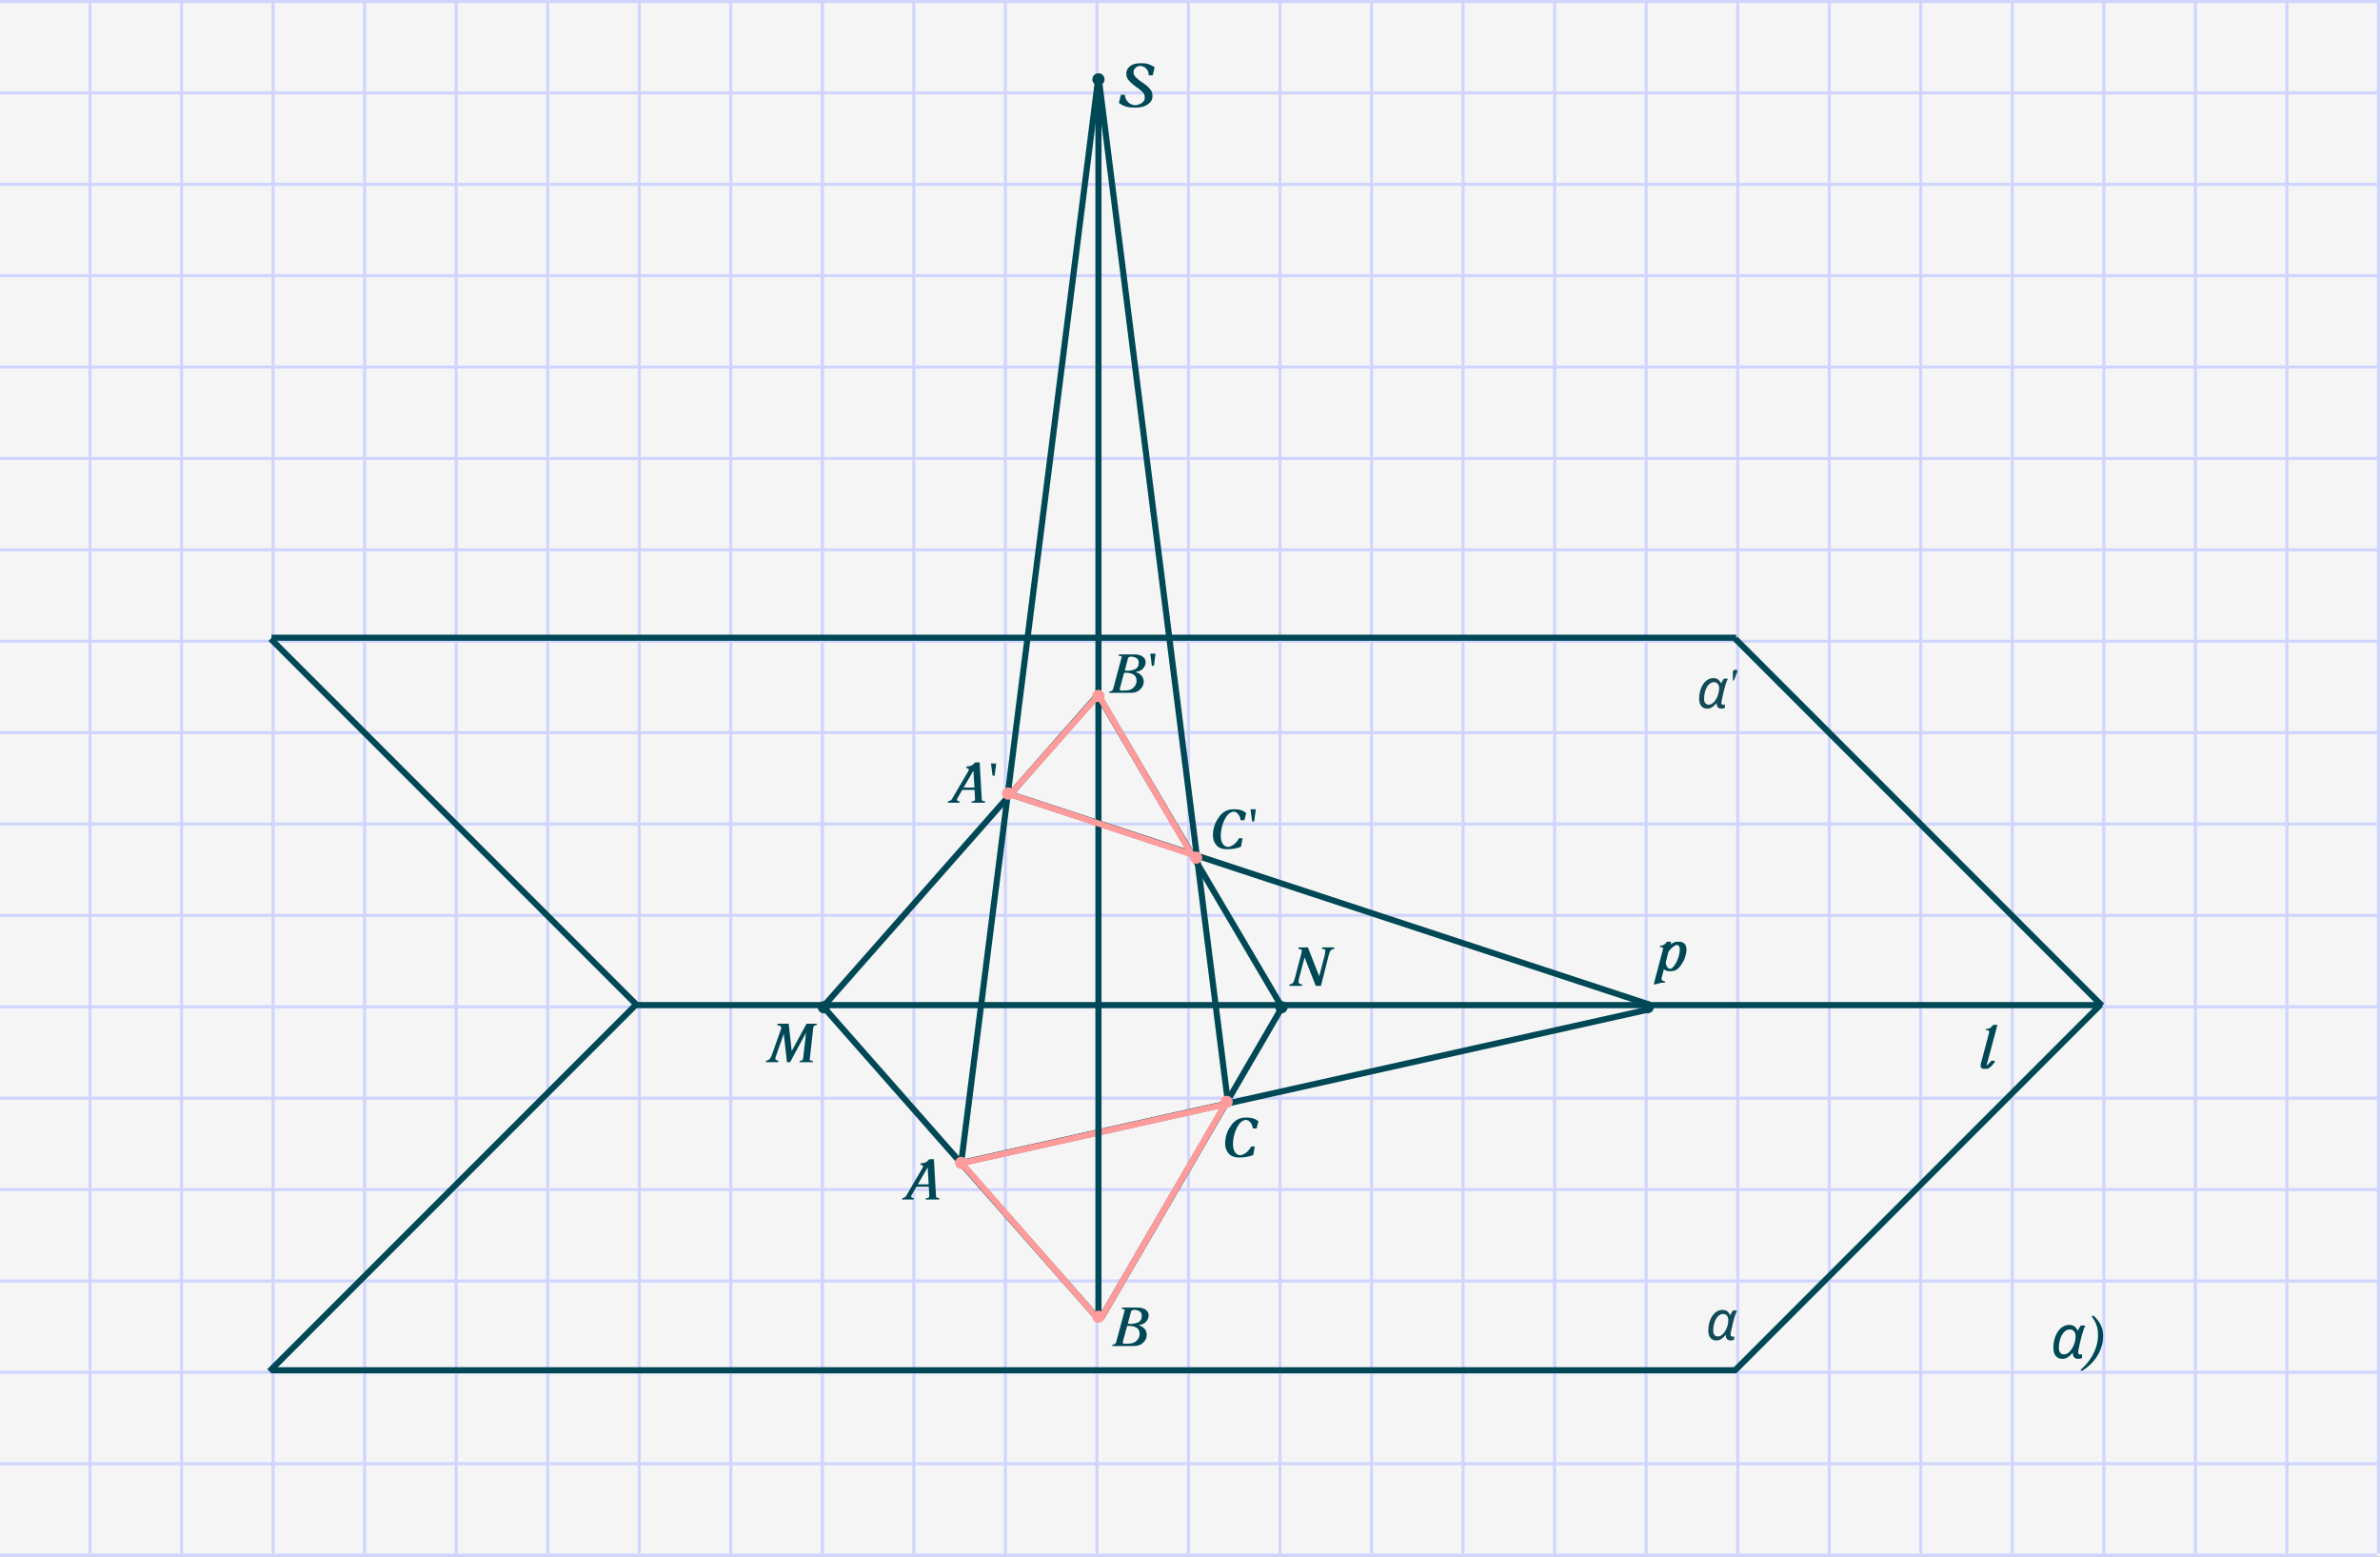
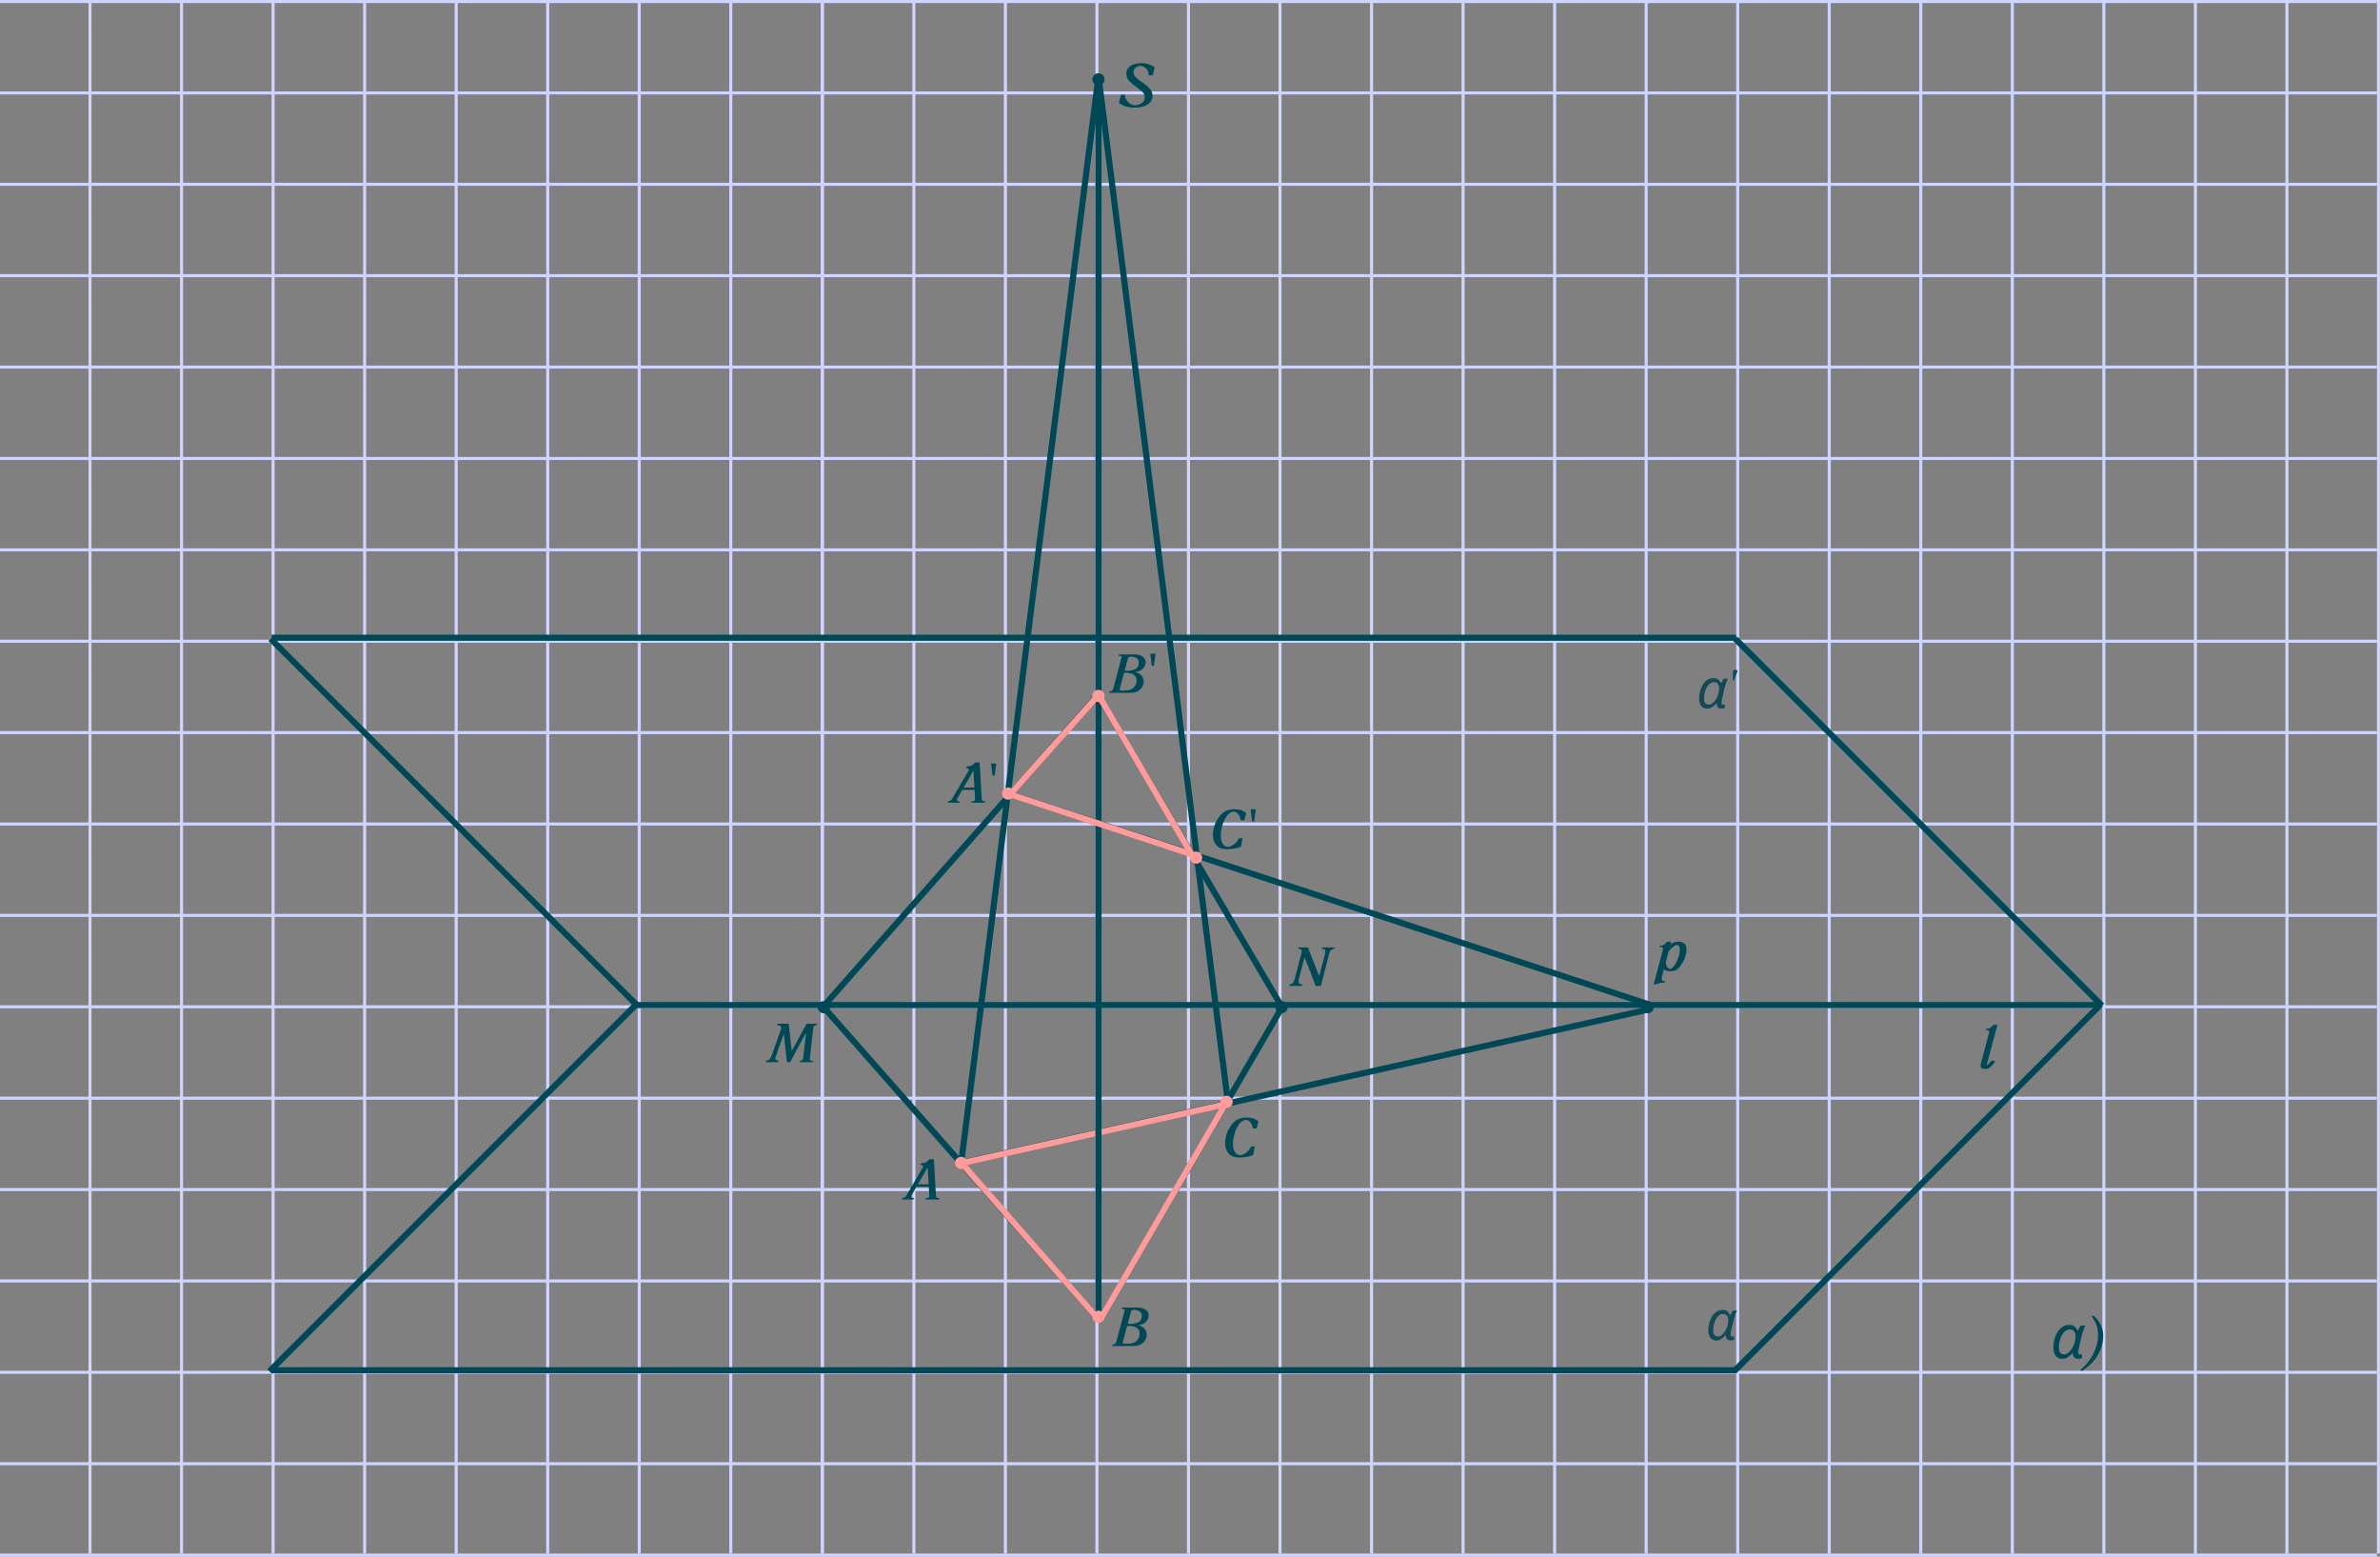
<svg xmlns="http://www.w3.org/2000/svg" width="780" height="510" viewBox="0 0 780 510" fill="none">
  <rect x="0" y="0" width="780" height="510" fill="#808080" stroke="none" />
  <g clip-path="url(#clip0_15_1457)">
-     <rect width="780" height="510" fill="#F5F5F5" />
    <line x1="-241" y1="30.439" x2="269" y2="30.439" stroke="#D0D5FF" />
    <line x1="-241" y1="0.498" x2="269" y2="0.498" stroke="#D0D5FF" />
    <line x1="29.5" y1="509.002" x2="29.5" stroke="#D0D5FF" />
    <line x1="59.5" y1="509.002" x2="59.5" stroke="#D0D5FF" />
    <line x1="89.5" y1="509.002" x2="89.5" stroke="#D0D5FF" />
    <line x1="119.5" y1="509.002" x2="119.5" stroke="#D0D5FF" />
    <line x1="149.5" y1="509.002" x2="149.5" stroke="#D0D5FF" />
    <line x1="179.5" y1="509.002" x2="179.5" stroke="#D0D5FF" />
    <line x1="209.5" y1="509.002" x2="209.5" stroke="#D0D5FF" />
    <line x1="239.5" y1="509.002" x2="239.5" stroke="#D0D5FF" />
    <line x1="269.5" y1="509.002" x2="269.5" stroke="#D0D5FF" />
    <line x1="-241" y1="60.381" x2="269" y2="60.381" stroke="#D0D5FF" />
    <line x1="-241" y1="90.322" x2="269" y2="90.322" stroke="#D0D5FF" />
    <line x1="-241" y1="120.263" x2="269" y2="120.263" stroke="#D0D5FF" />
    <line x1="-241" y1="150.205" x2="269" y2="150.205" stroke="#D0D5FF" />
    <line x1="-241" y1="180.146" x2="269" y2="180.146" stroke="#D0D5FF" />
    <line x1="-241" y1="210.087" x2="269" y2="210.087" stroke="#D0D5FF" />
    <line x1="-241" y1="240.028" x2="269" y2="240.028" stroke="#D0D5FF" />
    <line x1="-241" y1="299.911" x2="269" y2="299.911" stroke="#D0D5FF" />
    <line x1="-241" y1="269.97" x2="269" y2="269.97" stroke="#D0D5FF" />
    <line x1="-241" y1="329.852" x2="269" y2="329.852" stroke="#D0D5FF" />
    <line x1="-241" y1="359.793" x2="269" y2="359.793" stroke="#D0D5FF" />
    <line x1="-241" y1="389.735" x2="269" y2="389.735" stroke="#D0D5FF" />
    <line x1="-241" y1="419.676" x2="269" y2="419.676" stroke="#D0D5FF" />
    <line x1="-241" y1="449.617" x2="269" y2="449.617" stroke="#D0D5FF" />
    <line x1="-241" y1="479.559" x2="269" y2="479.559" stroke="#D0D5FF" />
    <line x1="-241" y1="509.5" x2="269" y2="509.5" stroke="#D0D5FF" />
    <line x1="269" y1="30.439" x2="779" y2="30.439" stroke="#D0D5FF" />
    <line x1="269" y1="0.498" x2="779" y2="0.498" stroke="#D0D5FF" />
    <line x1="269.5" y1="509.002" x2="269.5" stroke="#D0D5FF" />
    <line x1="299.5" y1="509.002" x2="299.5" stroke="#D0D5FF" />
    <line x1="329.5" y1="509.002" x2="329.5" stroke="#D0D5FF" />
    <line x1="359.5" y1="509.002" x2="359.5" stroke="#D0D5FF" />
    <line x1="389.5" y1="509.002" x2="389.5" stroke="#D0D5FF" />
    <line x1="419.5" y1="509.002" x2="419.5" stroke="#D0D5FF" />
    <line x1="449.5" y1="509.002" x2="449.5" stroke="#D0D5FF" />
    <line x1="479.5" y1="509.002" x2="479.5" stroke="#D0D5FF" />
    <line x1="509.5" y1="509.002" x2="509.5" stroke="#D0D5FF" />
    <line x1="539.5" y1="509.002" x2="539.5" stroke="#D0D5FF" />
    <line x1="569.5" y1="509.002" x2="569.5" stroke="#D0D5FF" />
    <line x1="599.5" y1="509.002" x2="599.5" stroke="#D0D5FF" />
    <line x1="629.5" y1="509.002" x2="629.5" stroke="#D0D5FF" />
    <line x1="659.5" y1="509.002" x2="659.5" stroke="#D0D5FF" />
    <line x1="689.5" y1="509.002" x2="689.5" stroke="#D0D5FF" />
    <line x1="719.5" y1="509.002" x2="719.5" stroke="#D0D5FF" />
    <line x1="749.5" y1="509.002" x2="749.5" stroke="#D0D5FF" />
    <line x1="779.5" y1="509.002" x2="779.5" stroke="#D0D5FF" />
    <line x1="269" y1="60.381" x2="779" y2="60.381" stroke="#D0D5FF" />
    <line x1="269" y1="90.322" x2="779" y2="90.322" stroke="#D0D5FF" />
    <line x1="269" y1="120.263" x2="779" y2="120.263" stroke="#D0D5FF" />
    <line x1="269" y1="150.205" x2="779" y2="150.205" stroke="#D0D5FF" />
    <line x1="269" y1="180.146" x2="779" y2="180.146" stroke="#D0D5FF" />
    <line x1="269" y1="210.087" x2="779" y2="210.087" stroke="#D0D5FF" />
    <line x1="269" y1="240.028" x2="779" y2="240.028" stroke="#D0D5FF" />
    <line x1="269" y1="299.911" x2="779" y2="299.911" stroke="#D0D5FF" />
    <line x1="269" y1="269.97" x2="779" y2="269.97" stroke="#D0D5FF" />
    <line x1="269" y1="329.852" x2="779" y2="329.852" stroke="#D0D5FF" />
    <line x1="269" y1="359.793" x2="779" y2="359.793" stroke="#D0D5FF" />
    <line x1="269" y1="389.735" x2="779" y2="389.735" stroke="#D0D5FF" />
    <line x1="269" y1="419.676" x2="779" y2="419.676" stroke="#D0D5FF" />
    <line x1="269" y1="449.617" x2="779" y2="449.617" stroke="#D0D5FF" />
    <line x1="269" y1="479.559" x2="779" y2="479.559" stroke="#D0D5FF" />
    <line x1="269" y1="509.5" x2="779" y2="509.5" stroke="#D0D5FF" />
    <line x1="88.998" y1="208.939" x2="568.998" y2="208.939" stroke="#004856" stroke-width="2" />
    <line x1="208" y1="329.3" x2="688" y2="329.3" stroke="#004856" stroke-width="2" />
    <line x1="88.707" y1="209.293" x2="208.915" y2="329.501" stroke="#004856" stroke-width="2" />
    <line x1="568.707" y1="209.293" x2="688.915" y2="329.501" stroke="#004856" stroke-width="2" />
    <line x1="359.817" y1="227.588" x2="419.862" y2="329.492" stroke="#004856" stroke-width="2" />
    <line x1="330.013" y1="259.85" x2="540.313" y2="329.05" stroke="#004856" stroke-width="2" />
    <line x1="360.15" y1="227.31" x2="269.93" y2="329.661" stroke="#004856" stroke-width="2" />
    <line x1="419.864" y1="330.503" x2="360.864" y2="431.854" stroke="#004856" stroke-width="2" />
    <line y1="-1" x2="136" y2="-1" transform="matrix(-0.661 -0.75 -0.75 0.661 359.4 433)" stroke="#004856" stroke-width="2" />
    <line x1="539.218" y1="330.976" x2="314.265" y2="381.189" stroke="#004856" stroke-width="2" />
    <line x1="402.537" y1="361.576" x2="314.698" y2="381.183" stroke="#FF9B9B" stroke-width="2" />
    <path d="M402.368 360.406L360.788 431.991" stroke="#FF9B9B" stroke-width="2" />
    <line x1="359.624" y1="431.769" x2="314.353" y2="380.157" stroke="#FF9B9B" stroke-width="2" />
    <line x1="88.293" y1="449.293" x2="208.501" y2="329.085" stroke="#004856" stroke-width="2" />
    <line x1="568.293" y1="449.293" x2="688.501" y2="329.085" stroke="#004856" stroke-width="2" />
    <line x1="88.998" y1="448.939" x2="568.998" y2="448.939" stroke="#004856" stroke-width="2" />
    <circle cx="270" cy="330" r="2" fill="#004856" />
    <circle cx="360" cy="26" r="2" fill="#004856" />
    <circle cx="420" cy="330" r="2" fill="#004856" />
    <circle cx="540" cy="330" r="2" fill="#004856" />
    <line x1="360" y1="25" x2="360" y2="431" stroke="#004856" stroke-width="2" />
    <line x1="359.992" y1="24.875" x2="402.502" y2="361.771" stroke="#004856" stroke-width="2" />
    <line x1="359.992" y1="25.125" x2="315.117" y2="380.141" stroke="#004856" stroke-width="2" />
    <path d="M376.98 24.68H376.48C376.48 24.253 376.413 23.853 376.28 23.48C376.147 23.107 375.94 22.773 375.66 22.48C375.42 22.213 375.14 22.007 374.82 21.86C374.5 21.713 374.147 21.62 373.76 21.58C373.453 21.607 373.18 21.66 372.94 21.74C372.7 21.82 372.493 21.933 372.32 22.08C372.107 22.253 371.933 22.433 371.8 22.62C371.68 22.807 371.593 23 371.54 23.2C371.527 23.24 371.513 23.28 371.5 23.32C371.5 23.36 371.5 23.4 371.5 23.44C371.5 23.453 371.493 23.473 371.48 23.5C371.48 23.513 371.48 23.527 371.48 23.54C371.48 23.567 371.48 23.587 371.48 23.6C371.48 23.613 371.48 23.633 371.48 23.66C371.48 23.927 371.527 24.187 371.62 24.44C371.727 24.68 371.88 24.913 372.08 25.14C372.28 25.353 372.487 25.56 372.7 25.76C372.927 25.96 373.167 26.153 373.42 26.34C373.487 26.393 373.553 26.447 373.62 26.5C373.687 26.54 373.753 26.58 373.82 26.62C373.887 26.673 373.953 26.727 374.02 26.78C374.087 26.82 374.153 26.86 374.22 26.9C374.273 26.94 374.327 26.98 374.38 27.02C374.433 27.06 374.487 27.093 374.54 27.12C374.58 27.16 374.627 27.2 374.68 27.24C374.733 27.267 374.787 27.3 374.84 27.34C374.893 27.38 374.94 27.42 374.98 27.46C375.033 27.5 375.087 27.533 375.14 27.56C375.18 27.6 375.22 27.64 375.26 27.68C375.313 27.707 375.367 27.733 375.42 27.76C375.767 28.013 376.073 28.28 376.34 28.56C376.62 28.84 376.867 29.12 377.08 29.4C377.293 29.68 377.453 29.993 377.56 30.34C377.667 30.673 377.72 31.04 377.72 31.44C377.72 32.013 377.587 32.533 377.32 33C377.053 33.467 376.66 33.873 376.14 34.22C375.62 34.567 375.027 34.827 374.36 35C373.707 35.16 372.987 35.24 372.2 35.24L371.4 35.26C371.027 35.247 370.667 35.213 370.32 35.16C369.973 35.12 369.647 35.067 369.34 35C369.047 34.92 368.767 34.833 368.5 34.74C368.247 34.633 368.013 34.52 367.8 34.4C367.733 34.373 367.667 34.347 367.6 34.32C367.547 34.28 367.493 34.24 367.44 34.2C367.387 34.173 367.333 34.147 367.28 34.12C367.227 34.08 367.18 34.047 367.14 34.02C367.047 33.953 366.967 33.9 366.9 33.86C366.833 33.807 366.767 33.76 366.7 33.72L367.36 31.06H368.16H368.64C368.667 31.513 368.767 31.94 368.94 32.34C369.127 32.74 369.387 33.113 369.72 33.46C370.013 33.767 370.353 34.007 370.74 34.18C371.14 34.353 371.587 34.453 372.08 34.48C372.093 34.48 372.1 34.48 372.1 34.48C372.113 34.48 372.12 34.48 372.12 34.48C372.187 34.48 372.253 34.473 372.32 34.46C372.4 34.447 372.48 34.433 372.56 34.42C372.88 34.353 373.187 34.26 373.48 34.14C373.787 34.007 374.08 33.84 374.36 33.64C374.627 33.44 374.827 33.2 374.96 32.92C375.107 32.627 375.18 32.3 375.18 31.94C375.18 31.807 375.167 31.68 375.14 31.56C375.127 31.44 375.107 31.32 375.08 31.2C375.053 31.093 375.013 30.987 374.96 30.88C374.907 30.76 374.847 30.647 374.78 30.54C374.687 30.42 374.58 30.3 374.46 30.18C374.353 30.06 374.227 29.933 374.08 29.8C373.933 29.667 373.767 29.527 373.58 29.38C373.393 29.233 373.187 29.073 372.96 28.9C372.893 28.86 372.827 28.82 372.76 28.78C372.693 28.727 372.627 28.673 372.56 28.62C372.533 28.593 372.5 28.573 372.46 28.56C372.433 28.533 372.407 28.507 372.38 28.48C372.34 28.467 372.3 28.447 372.26 28.42C372.233 28.393 372.207 28.367 372.18 28.34C371.807 28.06 371.44 27.773 371.08 27.48C370.733 27.173 370.4 26.853 370.08 26.52C369.76 26.187 369.52 25.82 369.36 25.42C369.2 25.02 369.12 24.593 369.12 24.14C369.12 23.647 369.22 23.2 369.42 22.8C369.62 22.387 369.92 22.02 370.32 21.7C370.72 21.38 371.193 21.14 371.74 20.98C372.3 20.807 372.927 20.72 373.62 20.72H374.42C374.82 20.72 375.2 20.753 375.56 20.82C375.933 20.887 376.287 20.98 376.62 21.1C376.953 21.22 377.267 21.36 377.56 21.52C377.867 21.68 378.153 21.853 378.42 22.04L377.78 24.68H376.98Z" fill="#004856" />
    <path d="M559.474 232.18C558.706 232.18 558.076 231.904 557.584 231.352C557.104 230.8 556.864 229.978 556.864 228.886C556.864 227.974 556.978 227.116 557.206 226.312C557.434 225.496 557.752 224.782 558.16 224.17C558.58 223.546 559.072 223.06 559.636 222.712C560.212 222.352 560.842 222.172 561.526 222.172C562.21 222.172 562.744 222.334 563.128 222.658C563.524 222.982 563.818 223.372 564.01 223.828H564.1C564.196 223.624 564.322 223.378 564.478 223.09C564.634 222.79 564.802 222.544 564.982 222.352H566.278C566.146 222.604 565.996 222.958 565.828 223.414C565.672 223.858 565.51 224.35 565.342 224.89C565.186 225.43 565.048 225.964 564.928 226.492L564.298 229.318C564.25 229.51 564.214 229.69 564.19 229.858C564.178 230.014 564.172 230.146 564.172 230.254C564.172 230.686 564.358 230.902 564.73 230.902C564.922 230.902 565.114 230.866 565.306 230.794V231.946C565.21 231.994 565.054 232.042 564.838 232.09C564.622 232.15 564.412 232.18 564.208 232.18C563.128 232.18 562.588 231.586 562.588 230.398H562.534C562.126 230.89 561.676 231.31 561.184 231.658C560.692 232.006 560.122 232.18 559.474 232.18ZM560.014 230.866C560.446 230.866 560.866 230.71 561.274 230.398C561.694 230.074 562.066 229.642 562.39 229.102C562.726 228.55 562.99 227.932 563.182 227.248C563.278 226.9 563.338 226.576 563.362 226.276C563.398 225.964 563.416 225.682 563.416 225.43C563.416 224.866 563.26 224.404 562.948 224.044C562.648 223.684 562.234 223.504 561.706 223.504C561.238 223.504 560.806 223.654 560.41 223.954C560.014 224.242 559.672 224.638 559.384 225.142C559.096 225.646 558.874 226.222 558.718 226.87C558.562 227.518 558.484 228.196 558.484 228.904C558.484 229.564 558.616 230.056 558.88 230.38C559.156 230.704 559.534 230.866 560.014 230.866ZM567.903 219.94C567.999 219.784 568.119 219.658 568.263 219.562C568.407 219.454 568.581 219.4 568.785 219.4C569.157 219.4 569.373 219.58 569.433 219.94L568.281 222.928H567.921L567.903 219.94Z" fill="#124A57" />
    <path d="M408.438 266.408L407.808 268.73H407.088H406.62C406.608 268.694 406.59 268.634 406.566 268.55C406.554 268.466 406.536 268.352 406.512 268.208C406.476 268.076 406.428 267.938 406.368 267.794C406.32 267.638 406.26 267.482 406.188 267.326C406.104 267.146 405.996 266.978 405.864 266.822C405.732 266.654 405.582 266.492 405.414 266.336C405.282 266.216 405.126 266.12 404.946 266.048C404.778 265.976 404.592 265.928 404.388 265.904C403.872 265.952 403.398 266.126 402.966 266.426C402.546 266.726 402.168 267.14 401.832 267.668C401.46 268.256 401.148 268.88 400.896 269.54C400.644 270.2 400.452 270.884 400.32 271.592C400.272 271.784 400.236 271.982 400.212 272.186C400.188 272.378 400.164 272.576 400.14 272.78C400.128 272.972 400.116 273.17 400.104 273.374C400.092 273.566 400.086 273.752 400.086 273.932C400.086 274.436 400.14 274.898 400.248 275.318C400.356 275.738 400.518 276.122 400.734 276.47C400.926 276.77 401.16 277.004 401.436 277.172C401.712 277.34 402.036 277.442 402.408 277.478C402.768 277.442 403.11 277.358 403.434 277.226C403.77 277.082 404.088 276.896 404.388 276.668C404.736 276.392 405.048 276.086 405.324 275.75C405.612 275.414 405.852 275.042 406.044 274.634H406.764H407.214L406.746 277.37C406.566 277.454 406.374 277.538 406.17 277.622C405.966 277.694 405.744 277.76 405.504 277.82C405.276 277.88 405.042 277.934 404.802 277.982C404.574 278.018 404.34 278.06 404.1 278.108C403.98 278.132 403.86 278.144 403.74 278.144C403.62 278.156 403.5 278.168 403.38 278.18C403.26 278.192 403.14 278.198 403.02 278.198C402.912 278.21 402.804 278.216 402.696 278.216L401.976 278.234C401.256 278.222 400.62 278.114 400.068 277.91C399.516 277.694 399.048 277.364 398.664 276.92C398.28 276.476 397.992 275.984 397.8 275.444C397.608 274.904 397.512 274.31 397.512 273.662C397.512 273.566 397.512 273.476 397.512 273.392C397.512 273.296 397.518 273.206 397.53 273.122C397.53 273.026 397.536 272.93 397.548 272.834C397.56 272.738 397.572 272.642 397.584 272.546C397.68 271.622 397.902 270.74 398.25 269.9C398.598 269.048 399.066 268.238 399.654 267.47C400.242 266.69 400.914 266.108 401.67 265.724C402.426 265.34 403.26 265.148 404.172 265.148H404.892C405.204 265.148 405.516 265.172 405.828 265.22C406.14 265.268 406.446 265.34 406.746 265.436C407.058 265.532 407.352 265.664 407.628 265.832C407.904 265.988 408.174 266.18 408.438 266.408ZM411.566 265.148L411.044 269.126H410.36L409.838 265.148H411.566Z" fill="#004856" />
    <path d="M367.464 214.4H371.532C372.132 214.4 372.648 214.442 373.08 214.526C373.512 214.61 373.866 214.736 374.142 214.904C374.418 215.072 374.646 215.246 374.826 215.426C375.018 215.606 375.162 215.798 375.258 216.002C375.294 216.086 375.324 216.176 375.348 216.272C375.372 216.356 375.39 216.44 375.402 216.524C375.426 216.608 375.438 216.692 375.438 216.776C375.45 216.848 375.456 216.92 375.456 216.992C375.456 217.004 375.456 217.022 375.456 217.046C375.456 217.058 375.456 217.07 375.456 217.082C375.444 217.106 375.438 217.124 375.438 217.136C375.438 217.148 375.438 217.166 375.438 217.19C375.438 217.202 375.438 217.22 375.438 217.244C375.438 217.256 375.438 217.268 375.438 217.28C375.426 217.304 375.42 217.322 375.42 217.334C375.42 217.346 375.42 217.358 375.42 217.37C375.372 217.694 375.27 218 375.114 218.288C374.97 218.576 374.766 218.858 374.502 219.134C374.238 219.398 373.92 219.614 373.548 219.782C373.176 219.95 372.744 220.064 372.252 220.124V220.232C372.636 220.328 372.984 220.472 373.296 220.664C373.608 220.844 373.878 221.072 374.106 221.348C374.346 221.624 374.526 221.924 374.646 222.248C374.766 222.572 374.826 222.92 374.826 223.292C374.826 223.388 374.82 223.49 374.808 223.598C374.808 223.694 374.796 223.79 374.772 223.886C374.76 223.934 374.748 223.988 374.736 224.048C374.724 224.096 374.712 224.144 374.7 224.192C374.688 224.252 374.676 224.306 374.664 224.354C374.652 224.402 374.634 224.456 374.61 224.516C374.49 224.828 374.316 225.128 374.088 225.416C373.872 225.704 373.596 225.974 373.26 226.226C372.924 226.49 372.504 226.688 372 226.82C371.496 226.94 370.908 227 370.236 227H369.516H363.504L363.63 226.514C363.834 226.514 364.002 226.496 364.134 226.46C364.266 226.412 364.374 226.352 364.458 226.28C364.53 226.208 364.59 226.13 364.638 226.046C364.698 225.962 364.746 225.878 364.782 225.794C364.794 225.77 364.8 225.746 364.8 225.722C364.812 225.698 364.824 225.674 364.836 225.65C364.836 225.626 364.836 225.602 364.836 225.578C364.848 225.554 364.86 225.53 364.872 225.506L367.446 215.894L367.464 215.84L367.482 215.804V215.786V215.768V215.714L367.518 215.606V215.57L367.536 215.552V215.534V215.498L367.572 215.408C367.572 215.396 367.572 215.384 367.572 215.372C367.572 215.36 367.578 215.348 367.59 215.336C367.59 215.324 367.59 215.312 367.59 215.3C367.59 215.288 367.59 215.276 367.59 215.264L367.608 215.174C367.608 215.114 367.596 215.066 367.572 215.03C367.548 214.994 367.506 214.97 367.446 214.958C367.422 214.946 367.392 214.94 367.356 214.94C367.332 214.928 367.308 214.922 367.284 214.922C367.248 214.91 367.212 214.904 367.176 214.904C367.152 214.892 367.128 214.886 367.104 214.886C367.08 214.886 367.05 214.886 367.014 214.886C366.99 214.886 366.966 214.886 366.942 214.886H366.816H366.78H366.762H366.618L366.744 214.4H367.464ZM368.4 220.43L367.104 225.2L367.068 225.308V225.38V225.398L367.05 225.416L367.032 225.452V225.488L366.996 225.578V225.65V225.668V225.704L366.978 225.794L366.96 225.83V225.848V225.884C366.96 225.968 366.978 226.034 367.014 226.082C367.05 226.13 367.104 226.166 367.176 226.19C367.248 226.202 367.326 226.214 367.41 226.226C367.494 226.238 367.584 226.244 367.68 226.244H368.4C369.048 226.244 369.612 226.184 370.092 226.064C370.584 225.932 370.98 225.734 371.28 225.47C371.592 225.206 371.838 224.93 372.018 224.642C372.21 224.354 372.342 224.054 372.414 223.742C372.426 223.682 372.432 223.622 372.432 223.562C372.444 223.502 372.456 223.442 372.468 223.382C372.468 223.358 372.468 223.334 372.468 223.31C372.468 223.274 372.474 223.238 372.486 223.202C372.486 223.178 372.486 223.154 372.486 223.13C372.486 223.094 372.486 223.058 372.486 223.022C372.486 222.53 372.396 222.116 372.216 221.78C372.048 221.432 371.79 221.162 371.442 220.97C371.142 220.802 370.8 220.67 370.416 220.574C370.044 220.478 369.624 220.424 369.156 220.412C369.12 220.412 369.084 220.412 369.048 220.412C369.012 220.412 368.97 220.412 368.922 220.412C368.874 220.412 368.826 220.412 368.778 220.412C368.742 220.412 368.706 220.412 368.67 220.412C368.622 220.424 368.574 220.43 368.526 220.43C368.49 220.43 368.448 220.43 368.4 220.43ZM369.552 216.164L368.616 219.692C368.676 219.692 368.736 219.698 368.796 219.71C368.856 219.71 368.922 219.71 368.994 219.71C369.054 219.722 369.114 219.734 369.174 219.746C369.234 219.746 369.294 219.746 369.354 219.746C369.378 219.746 369.402 219.746 369.426 219.746C369.45 219.746 369.474 219.746 369.498 219.746C369.51 219.758 369.528 219.764 369.552 219.764C369.576 219.764 369.6 219.764 369.624 219.764C370.116 219.74 370.566 219.68 370.974 219.584C371.394 219.488 371.772 219.362 372.108 219.206C372.468 219.026 372.738 218.762 372.918 218.414C373.11 218.066 373.206 217.634 373.206 217.118C373.206 216.782 373.152 216.5 373.044 216.272C372.948 216.032 372.798 215.84 372.594 215.696C372.402 215.564 372.192 215.456 371.964 215.372C371.748 215.288 371.52 215.228 371.28 215.192C371.196 215.168 371.106 215.156 371.01 215.156C370.926 215.144 370.836 215.138 370.74 215.138C370.716 215.138 370.686 215.138 370.65 215.138C370.626 215.138 370.602 215.138 370.578 215.138C370.386 215.15 370.23 215.18 370.11 215.228C370.002 215.264 369.918 215.318 369.858 215.39C369.786 215.474 369.726 215.57 369.678 215.678C369.642 215.786 369.612 215.894 369.588 216.002L369.57 216.038V216.074L369.552 216.128V216.164ZM378.706 214.148L378.184 218.126H377.5L376.978 214.148H378.706Z" fill="#004856" />
    <path d="M321.062 249.788L321.746 261.704V261.74V261.758C321.746 261.854 321.758 261.95 321.782 262.046C321.818 262.13 321.86 262.208 321.908 262.28C321.956 262.352 322.058 262.412 322.214 262.46C322.382 262.496 322.598 262.514 322.862 262.514L322.754 263H322.034H318.362L318.47 262.514H319.19C319.214 262.526 319.238 262.538 319.262 262.55C319.298 262.55 319.334 262.55 319.37 262.55H318.65C318.674 262.55 318.698 262.55 318.722 262.55C318.758 262.55 318.788 262.55 318.812 262.55C318.932 262.55 319.034 262.532 319.118 262.496C319.214 262.46 319.292 262.412 319.352 262.352C319.412 262.292 319.46 262.214 319.496 262.118C319.532 262.022 319.55 261.902 319.55 261.758V261.74V261.704V261.668L319.388 258.788H315.356L313.862 261.416L313.844 261.452L313.826 261.47L313.808 261.506L313.772 261.542C313.76 261.554 313.748 261.572 313.736 261.596C313.736 261.608 313.73 261.62 313.718 261.632C313.706 261.656 313.694 261.674 313.682 261.686C313.682 261.698 313.676 261.716 313.664 261.74C313.652 261.776 313.64 261.818 313.628 261.866C313.628 261.902 313.628 261.95 313.628 262.01V262.1L313.664 262.172C313.688 262.22 313.718 262.262 313.754 262.298C313.79 262.334 313.838 262.37 313.898 262.406C313.958 262.442 314.036 262.472 314.132 262.496C314.24 262.508 314.366 262.514 314.51 262.514L314.384 263H313.664H310.622L310.73 262.514C310.91 262.49 311.066 262.46 311.198 262.424C311.33 262.376 311.438 262.322 311.522 262.262C311.618 262.202 311.702 262.136 311.774 262.064C311.846 261.98 311.918 261.884 311.99 261.776C312.014 261.752 312.032 261.728 312.044 261.704C312.056 261.668 312.074 261.638 312.098 261.614C312.11 261.59 312.122 261.566 312.134 261.542C312.158 261.506 312.176 261.47 312.188 261.434C312.224 261.374 312.26 261.314 312.296 261.254C312.332 261.182 312.374 261.11 312.422 261.038L317.3 252.722C317.324 252.662 317.348 252.614 317.372 252.578C317.396 252.542 317.414 252.506 317.426 252.47C317.45 252.446 317.462 252.422 317.462 252.398C317.474 252.362 317.486 252.332 317.498 252.308V252.254V252.182L317.48 252.074L317.462 251.966C317.45 251.942 317.432 251.924 317.408 251.912C317.396 251.888 317.378 251.864 317.354 251.84C317.33 251.828 317.306 251.81 317.282 251.786C317.258 251.762 317.228 251.744 317.192 251.732C317.132 251.696 317.048 251.672 316.94 251.66C316.832 251.636 316.706 251.624 316.562 251.624L316.904 251.048H317.372C317.552 251.048 317.72 251.03 317.876 250.994C318.044 250.958 318.2 250.904 318.344 250.832C318.476 250.76 318.608 250.676 318.74 250.58C318.884 250.472 319.016 250.358 319.136 250.238C319.172 250.202 319.208 250.166 319.244 250.13C319.28 250.094 319.316 250.058 319.352 250.022C319.376 249.998 319.394 249.98 319.406 249.968C319.43 249.944 319.454 249.92 319.478 249.896C319.49 249.884 319.508 249.866 319.532 249.842C319.556 249.818 319.574 249.8 319.586 249.788H320.306H321.062ZM315.806 258.032H319.352L319.028 252.47L315.806 258.032ZM326.495 250.148L325.973 254.126H325.289L324.767 250.148H326.495Z" fill="#004856" />
    <path d="M259.46 344.346L264.338 335.4H265.058H267.722L267.596 335.886C267.404 335.898 267.236 335.922 267.092 335.958C266.96 335.994 266.858 336.042 266.786 336.102C266.714 336.162 266.654 336.258 266.606 336.39C266.57 336.522 266.54 336.69 266.516 336.894L265.436 346.506C265.424 346.542 265.418 346.578 265.418 346.614C265.418 346.638 265.418 346.662 265.418 346.686C265.418 346.71 265.418 346.74 265.418 346.776C265.418 346.8 265.418 346.824 265.418 346.848L265.382 346.974V347.082C265.382 347.154 265.388 347.214 265.4 347.262C265.412 347.31 265.436 347.346 265.472 347.37C265.496 347.406 265.526 347.436 265.562 347.46C265.598 347.472 265.634 347.478 265.67 347.478C265.694 347.49 265.718 347.502 265.742 347.514C265.766 347.514 265.79 347.514 265.814 347.514H265.922H265.94H266.426L266.3 348H265.58H262.052L262.178 347.514C262.382 347.514 262.55 347.496 262.682 347.46C262.826 347.412 262.928 347.352 262.988 347.28C263.048 347.208 263.096 347.13 263.132 347.046C263.168 346.95 263.192 346.854 263.204 346.758L263.222 346.686V346.614L263.24 346.56V346.506L264.176 338.334L258.938 348H258.218H257.912L256.868 338.694L254.312 346.002L254.276 346.074V346.11C254.264 346.134 254.252 346.158 254.24 346.182C254.228 346.206 254.222 346.23 254.222 346.254C254.222 346.266 254.216 346.278 254.204 346.29C254.204 346.302 254.204 346.308 254.204 346.308C254.192 346.32 254.186 346.332 254.186 346.344C254.186 346.356 254.186 346.368 254.186 346.38C254.174 346.416 254.162 346.452 254.15 346.488C254.138 346.512 254.132 346.536 254.132 346.56C254.132 346.572 254.126 346.59 254.114 346.614C254.114 346.626 254.114 346.638 254.114 346.65C254.114 346.674 254.114 346.692 254.114 346.704C254.114 346.716 254.114 346.734 254.114 346.758C254.114 346.878 254.132 346.98 254.168 347.064C254.204 347.136 254.264 347.202 254.348 347.262C254.42 347.31 254.522 347.358 254.654 347.406C254.786 347.454 254.948 347.49 255.14 347.514L254.996 348H254.276H251L251.144 347.514C251.36 347.478 251.552 347.418 251.72 347.334C251.9 347.25 252.056 347.142 252.188 347.01C252.32 346.878 252.44 346.728 252.548 346.56C252.656 346.392 252.752 346.2 252.836 345.984L255.896 337.362C255.92 337.302 255.938 337.242 255.95 337.182C255.962 337.11 255.974 337.05 255.986 337.002C255.998 336.942 256.004 336.894 256.004 336.858C256.016 336.81 256.022 336.762 256.022 336.714C256.022 336.606 256.004 336.516 255.968 336.444C255.944 336.36 255.902 336.294 255.842 336.246C255.794 336.186 255.734 336.138 255.662 336.102C255.602 336.066 255.542 336.042 255.482 336.03C255.446 336.018 255.41 336.012 255.374 336.012C255.35 336 255.326 335.988 255.302 335.976C255.29 335.976 255.272 335.976 255.248 335.976C255.236 335.976 255.224 335.97 255.212 335.958C255.2 335.958 255.188 335.958 255.176 335.958C255.164 335.958 255.152 335.958 255.14 335.958C255.128 335.958 255.116 335.958 255.104 335.958C255.092 335.958 255.08 335.952 255.068 335.94C255.056 335.94 255.044 335.94 255.032 335.94C255.02 335.94 255.008 335.94 254.996 335.94L254.906 335.922H254.87H254.852L254.798 335.904L254.726 335.886L254.87 335.4H255.59H258.488L259.46 344.346Z" fill="#004856" />
    <path d="M306.062 379.788L306.746 391.704V391.74V391.758C306.746 391.854 306.758 391.95 306.782 392.046C306.818 392.13 306.86 392.208 306.908 392.28C306.956 392.352 307.058 392.412 307.214 392.46C307.382 392.496 307.598 392.514 307.862 392.514L307.754 393H307.034H303.362L303.47 392.514H304.19C304.214 392.526 304.238 392.538 304.262 392.55C304.298 392.55 304.334 392.55 304.37 392.55H303.65C303.674 392.55 303.698 392.55 303.722 392.55C303.758 392.55 303.788 392.55 303.812 392.55C303.932 392.55 304.034 392.532 304.118 392.496C304.214 392.46 304.292 392.412 304.352 392.352C304.412 392.292 304.46 392.214 304.496 392.118C304.532 392.022 304.55 391.902 304.55 391.758V391.74V391.704V391.668L304.388 388.788H300.356L298.862 391.416L298.844 391.452L298.826 391.47L298.808 391.506L298.772 391.542C298.76 391.554 298.748 391.572 298.736 391.596C298.736 391.608 298.73 391.62 298.718 391.632C298.706 391.656 298.694 391.674 298.682 391.686C298.682 391.698 298.676 391.716 298.664 391.74C298.652 391.776 298.64 391.818 298.628 391.866C298.628 391.902 298.628 391.95 298.628 392.01V392.1L298.664 392.172C298.688 392.22 298.718 392.262 298.754 392.298C298.79 392.334 298.838 392.37 298.898 392.406C298.958 392.442 299.036 392.472 299.132 392.496C299.24 392.508 299.366 392.514 299.51 392.514L299.384 393H298.664H295.622L295.73 392.514C295.91 392.49 296.066 392.46 296.198 392.424C296.33 392.376 296.438 392.322 296.522 392.262C296.618 392.202 296.702 392.136 296.774 392.064C296.846 391.98 296.918 391.884 296.99 391.776C297.014 391.752 297.032 391.728 297.044 391.704C297.056 391.668 297.074 391.638 297.098 391.614C297.11 391.59 297.122 391.566 297.134 391.542C297.158 391.506 297.176 391.47 297.188 391.434C297.224 391.374 297.26 391.314 297.296 391.254C297.332 391.182 297.374 391.11 297.422 391.038L302.3 382.722C302.324 382.662 302.348 382.614 302.372 382.578C302.396 382.542 302.414 382.506 302.426 382.47C302.45 382.446 302.462 382.422 302.462 382.398C302.474 382.362 302.486 382.332 302.498 382.308V382.254V382.182L302.48 382.074L302.462 381.966C302.45 381.942 302.432 381.924 302.408 381.912C302.396 381.888 302.378 381.864 302.354 381.84C302.33 381.828 302.306 381.81 302.282 381.786C302.258 381.762 302.228 381.744 302.192 381.732C302.132 381.696 302.048 381.672 301.94 381.66C301.832 381.636 301.706 381.624 301.562 381.624L301.904 381.048H302.372C302.552 381.048 302.72 381.03 302.876 380.994C303.044 380.958 303.2 380.904 303.344 380.832C303.476 380.76 303.608 380.676 303.74 380.58C303.884 380.472 304.016 380.358 304.136 380.238C304.172 380.202 304.208 380.166 304.244 380.13C304.28 380.094 304.316 380.058 304.352 380.022C304.376 379.998 304.394 379.98 304.406 379.968C304.43 379.944 304.454 379.92 304.478 379.896C304.49 379.884 304.508 379.866 304.532 379.842C304.556 379.818 304.574 379.8 304.586 379.788H305.306H306.062ZM300.806 388.032H304.352L304.028 382.47L300.806 388.032Z" fill="#004856" />
    <path d="M368.464 428.4H372.532C373.132 428.4 373.648 428.442 374.08 428.526C374.512 428.61 374.866 428.736 375.142 428.904C375.418 429.072 375.646 429.246 375.826 429.426C376.018 429.606 376.162 429.798 376.258 430.002C376.294 430.086 376.324 430.176 376.348 430.272C376.372 430.356 376.39 430.44 376.402 430.524C376.426 430.608 376.438 430.692 376.438 430.776C376.45 430.848 376.456 430.92 376.456 430.992C376.456 431.004 376.456 431.022 376.456 431.046C376.456 431.058 376.456 431.07 376.456 431.082C376.444 431.106 376.438 431.124 376.438 431.136C376.438 431.148 376.438 431.166 376.438 431.19C376.438 431.202 376.438 431.22 376.438 431.244C376.438 431.256 376.438 431.268 376.438 431.28C376.426 431.304 376.42 431.322 376.42 431.334C376.42 431.346 376.42 431.358 376.42 431.37C376.372 431.694 376.27 432 376.114 432.288C375.97 432.576 375.766 432.858 375.502 433.134C375.238 433.398 374.92 433.614 374.548 433.782C374.176 433.95 373.744 434.064 373.252 434.124V434.232C373.636 434.328 373.984 434.472 374.296 434.664C374.608 434.844 374.878 435.072 375.106 435.348C375.346 435.624 375.526 435.924 375.646 436.248C375.766 436.572 375.826 436.92 375.826 437.292C375.826 437.388 375.82 437.49 375.808 437.598C375.808 437.694 375.796 437.79 375.772 437.886C375.76 437.934 375.748 437.988 375.736 438.048C375.724 438.096 375.712 438.144 375.7 438.192C375.688 438.252 375.676 438.306 375.664 438.354C375.652 438.402 375.634 438.456 375.61 438.516C375.49 438.828 375.316 439.128 375.088 439.416C374.872 439.704 374.596 439.974 374.26 440.226C373.924 440.49 373.504 440.688 373 440.82C372.496 440.94 371.908 441 371.236 441H370.516H364.504L364.63 440.514C364.834 440.514 365.002 440.496 365.134 440.46C365.266 440.412 365.374 440.352 365.458 440.28C365.53 440.208 365.59 440.13 365.638 440.046C365.698 439.962 365.746 439.878 365.782 439.794C365.794 439.77 365.8 439.746 365.8 439.722C365.812 439.698 365.824 439.674 365.836 439.65C365.836 439.626 365.836 439.602 365.836 439.578C365.848 439.554 365.86 439.53 365.872 439.506L368.446 429.894L368.464 429.84L368.482 429.804V429.786V429.768V429.714L368.518 429.606V429.57L368.536 429.552V429.534V429.498L368.572 429.408C368.572 429.396 368.572 429.384 368.572 429.372C368.572 429.36 368.578 429.348 368.59 429.336C368.59 429.324 368.59 429.312 368.59 429.3C368.59 429.288 368.59 429.276 368.59 429.264L368.608 429.174C368.608 429.114 368.596 429.066 368.572 429.03C368.548 428.994 368.506 428.97 368.446 428.958C368.422 428.946 368.392 428.94 368.356 428.94C368.332 428.928 368.308 428.922 368.284 428.922C368.248 428.91 368.212 428.904 368.176 428.904C368.152 428.892 368.128 428.886 368.104 428.886C368.08 428.886 368.05 428.886 368.014 428.886C367.99 428.886 367.966 428.886 367.942 428.886H367.816H367.78H367.762H367.618L367.744 428.4H368.464ZM369.4 434.43L368.104 439.2L368.068 439.308V439.38V439.398L368.05 439.416L368.032 439.452V439.488L367.996 439.578V439.65V439.668V439.704L367.978 439.794L367.96 439.83V439.848V439.884C367.96 439.968 367.978 440.034 368.014 440.082C368.05 440.13 368.104 440.166 368.176 440.19C368.248 440.202 368.326 440.214 368.41 440.226C368.494 440.238 368.584 440.244 368.68 440.244H369.4C370.048 440.244 370.612 440.184 371.092 440.064C371.584 439.932 371.98 439.734 372.28 439.47C372.592 439.206 372.838 438.93 373.018 438.642C373.21 438.354 373.342 438.054 373.414 437.742C373.426 437.682 373.432 437.622 373.432 437.562C373.444 437.502 373.456 437.442 373.468 437.382C373.468 437.358 373.468 437.334 373.468 437.31C373.468 437.274 373.474 437.238 373.486 437.202C373.486 437.178 373.486 437.154 373.486 437.13C373.486 437.094 373.486 437.058 373.486 437.022C373.486 436.53 373.396 436.116 373.216 435.78C373.048 435.432 372.79 435.162 372.442 434.97C372.142 434.802 371.8 434.67 371.416 434.574C371.044 434.478 370.624 434.424 370.156 434.412C370.12 434.412 370.084 434.412 370.048 434.412C370.012 434.412 369.97 434.412 369.922 434.412C369.874 434.412 369.826 434.412 369.778 434.412C369.742 434.412 369.706 434.412 369.67 434.412C369.622 434.424 369.574 434.43 369.526 434.43C369.49 434.43 369.448 434.43 369.4 434.43ZM370.552 430.164L369.616 433.692C369.676 433.692 369.736 433.698 369.796 433.71C369.856 433.71 369.922 433.71 369.994 433.71C370.054 433.722 370.114 433.734 370.174 433.746C370.234 433.746 370.294 433.746 370.354 433.746C370.378 433.746 370.402 433.746 370.426 433.746C370.45 433.746 370.474 433.746 370.498 433.746C370.51 433.758 370.528 433.764 370.552 433.764C370.576 433.764 370.6 433.764 370.624 433.764C371.116 433.74 371.566 433.68 371.974 433.584C372.394 433.488 372.772 433.362 373.108 433.206C373.468 433.026 373.738 432.762 373.918 432.414C374.11 432.066 374.206 431.634 374.206 431.118C374.206 430.782 374.152 430.5 374.044 430.272C373.948 430.032 373.798 429.84 373.594 429.696C373.402 429.564 373.192 429.456 372.964 429.372C372.748 429.288 372.52 429.228 372.28 429.192C372.196 429.168 372.106 429.156 372.01 429.156C371.926 429.144 371.836 429.138 371.74 429.138C371.716 429.138 371.686 429.138 371.65 429.138C371.626 429.138 371.602 429.138 371.578 429.138C371.386 429.15 371.23 429.18 371.11 429.228C371.002 429.264 370.918 429.318 370.858 429.39C370.786 429.474 370.726 429.57 370.678 429.678C370.642 429.786 370.612 429.894 370.588 430.002L370.57 430.038V430.074L370.552 430.128V430.164Z" fill="#004856" />
    <path d="M432.35 319.832L434.186 312.758C434.186 312.734 434.186 312.71 434.186 312.686C434.198 312.662 434.21 312.632 434.222 312.596C434.222 312.56 434.222 312.518 434.222 312.47C434.234 312.422 434.246 312.374 434.258 312.326C434.258 312.314 434.258 312.302 434.258 312.29C434.258 312.278 434.264 312.266 434.276 312.254C434.276 312.242 434.276 312.23 434.276 312.218C434.276 312.206 434.276 312.194 434.276 312.182C434.276 312.17 434.276 312.158 434.276 312.146C434.276 312.134 434.282 312.122 434.294 312.11C434.294 312.098 434.294 312.086 434.294 312.074C434.294 312.062 434.294 312.05 434.294 312.038C434.294 312.014 434.294 311.99 434.294 311.966C434.306 311.942 434.312 311.912 434.312 311.876C434.324 311.852 434.33 311.828 434.33 311.804C434.33 311.78 434.33 311.756 434.33 311.732C434.33 311.708 434.33 311.684 434.33 311.66C434.33 311.636 434.336 311.618 434.348 311.606C434.348 311.582 434.348 311.558 434.348 311.534C434.348 311.51 434.348 311.492 434.348 311.48C434.348 311.348 434.318 311.24 434.258 311.156C434.198 311.072 434.108 311.018 433.988 310.994C433.868 310.97 433.742 310.952 433.61 310.94C433.49 310.916 433.358 310.898 433.214 310.886L433.34 310.4H434.06H437.336L437.21 310.886C437.042 310.898 436.874 310.934 436.706 310.994C436.55 311.054 436.4 311.144 436.256 311.264C436.112 311.384 435.98 311.552 435.86 311.768C435.752 311.984 435.656 312.248 435.572 312.56L432.908 323H432.188H431.216L427.544 313.658L425.834 320.192C425.786 320.384 425.744 320.552 425.708 320.696C425.684 320.84 425.66 320.966 425.636 321.074C425.624 321.182 425.612 321.284 425.6 321.38C425.588 321.476 425.582 321.56 425.582 321.632C425.582 321.788 425.612 321.926 425.672 322.046C425.732 322.166 425.822 322.256 425.942 322.316C426.074 322.376 426.212 322.424 426.356 322.46C426.5 322.496 426.65 322.514 426.806 322.514L426.68 323H425.96H422.504L422.63 322.514C422.882 322.502 423.098 322.454 423.278 322.37C423.47 322.274 423.626 322.142 423.746 321.974C423.878 321.806 423.992 321.602 424.088 321.362C424.184 321.11 424.274 320.828 424.358 320.516L426.446 312.56C426.482 312.416 426.512 312.29 426.536 312.182C426.56 312.062 426.578 311.96 426.59 311.876C426.602 311.792 426.608 311.714 426.608 311.642C426.62 311.57 426.626 311.51 426.626 311.462V311.426V311.372C426.614 311.312 426.584 311.258 426.536 311.21C426.488 311.15 426.422 311.096 426.338 311.048C426.254 310.988 426.146 310.946 426.014 310.922C425.882 310.898 425.72 310.886 425.528 310.886H425.492H425.474L425.6 310.4H426.32H428.642L432.35 319.832Z" fill="#004856" />
    <path d="M412.438 367.408L411.808 369.73H411.088H410.62C410.608 369.694 410.59 369.634 410.566 369.55C410.554 369.466 410.536 369.352 410.512 369.208C410.476 369.076 410.428 368.938 410.368 368.794C410.32 368.638 410.26 368.482 410.188 368.326C410.104 368.146 409.996 367.978 409.864 367.822C409.732 367.654 409.582 367.492 409.414 367.336C409.282 367.216 409.126 367.12 408.946 367.048C408.778 366.976 408.592 366.928 408.388 366.904C407.872 366.952 407.398 367.126 406.966 367.426C406.546 367.726 406.168 368.14 405.832 368.668C405.46 369.256 405.148 369.88 404.896 370.54C404.644 371.2 404.452 371.884 404.32 372.592C404.272 372.784 404.236 372.982 404.212 373.186C404.188 373.378 404.164 373.576 404.14 373.78C404.128 373.972 404.116 374.17 404.104 374.374C404.092 374.566 404.086 374.752 404.086 374.932C404.086 375.436 404.14 375.898 404.248 376.318C404.356 376.738 404.518 377.122 404.734 377.47C404.926 377.77 405.16 378.004 405.436 378.172C405.712 378.34 406.036 378.442 406.408 378.478C406.768 378.442 407.11 378.358 407.434 378.226C407.77 378.082 408.088 377.896 408.388 377.668C408.736 377.392 409.048 377.086 409.324 376.75C409.612 376.414 409.852 376.042 410.044 375.634H410.764H411.214L410.746 378.37C410.566 378.454 410.374 378.538 410.17 378.622C409.966 378.694 409.744 378.76 409.504 378.82C409.276 378.88 409.042 378.934 408.802 378.982C408.574 379.018 408.34 379.06 408.1 379.108C407.98 379.132 407.86 379.144 407.74 379.144C407.62 379.156 407.5 379.168 407.38 379.18C407.26 379.192 407.14 379.198 407.02 379.198C406.912 379.21 406.804 379.216 406.696 379.216L405.976 379.234C405.256 379.222 404.62 379.114 404.068 378.91C403.516 378.694 403.048 378.364 402.664 377.92C402.28 377.476 401.992 376.984 401.8 376.444C401.608 375.904 401.512 375.31 401.512 374.662C401.512 374.566 401.512 374.476 401.512 374.392C401.512 374.296 401.518 374.206 401.53 374.122C401.53 374.026 401.536 373.93 401.548 373.834C401.56 373.738 401.572 373.642 401.584 373.546C401.68 372.622 401.902 371.74 402.25 370.9C402.598 370.048 403.066 369.238 403.654 368.47C404.242 367.69 404.914 367.108 405.67 366.724C406.426 366.34 407.26 366.148 408.172 366.148H408.892C409.204 366.148 409.516 366.172 409.828 366.22C410.14 366.268 410.446 366.34 410.746 366.436C411.058 366.532 411.352 366.664 411.628 366.832C411.904 366.988 412.174 367.18 412.438 367.408Z" fill="#004856" />
    <path d="M562.474 439.18C561.706 439.18 561.076 438.904 560.584 438.352C560.104 437.8 559.864 436.978 559.864 435.886C559.864 434.974 559.978 434.116 560.206 433.312C560.434 432.496 560.752 431.782 561.16 431.17C561.58 430.546 562.072 430.06 562.636 429.712C563.212 429.352 563.842 429.172 564.526 429.172C565.21 429.172 565.744 429.334 566.128 429.658C566.524 429.982 566.818 430.372 567.01 430.828H567.1C567.196 430.624 567.322 430.378 567.478 430.09C567.634 429.79 567.802 429.544 567.982 429.352H569.278C569.146 429.604 568.996 429.958 568.828 430.414C568.672 430.858 568.51 431.35 568.342 431.89C568.186 432.43 568.048 432.964 567.928 433.492L567.298 436.318C567.25 436.51 567.214 436.69 567.19 436.858C567.178 437.014 567.172 437.146 567.172 437.254C567.172 437.686 567.358 437.902 567.73 437.902C567.922 437.902 568.114 437.866 568.306 437.794V438.946C568.21 438.994 568.054 439.042 567.838 439.09C567.622 439.15 567.412 439.18 567.208 439.18C566.128 439.18 565.588 438.586 565.588 437.398H565.534C565.126 437.89 564.676 438.31 564.184 438.658C563.692 439.006 563.122 439.18 562.474 439.18ZM563.014 437.866C563.446 437.866 563.866 437.71 564.274 437.398C564.694 437.074 565.066 436.642 565.39 436.102C565.726 435.55 565.99 434.932 566.182 434.248C566.278 433.9 566.338 433.576 566.362 433.276C566.398 432.964 566.416 432.682 566.416 432.43C566.416 431.866 566.26 431.404 565.948 431.044C565.648 430.684 565.234 430.504 564.706 430.504C564.238 430.504 563.806 430.654 563.41 430.954C563.014 431.242 562.672 431.638 562.384 432.142C562.096 432.646 561.874 433.222 561.718 433.87C561.562 434.518 561.484 435.196 561.484 435.904C561.484 436.564 561.616 437.056 561.88 437.38C562.156 437.704 562.534 437.866 563.014 437.866Z" fill="#124A57" />
    <path d="M541.98 322.48L544.94 311.28L544.96 311.18L545 311.06C545 311.047 545 311.033 545 311.02C545 311.007 545 310.993 545 310.98C545 310.98 545 310.973 545 310.96C545 310.947 545 310.933 545 310.92L545.02 310.8C545.02 310.693 545 310.613 544.96 310.56C544.933 310.493 544.887 310.44 544.82 310.4C544.753 310.36 544.68 310.333 544.6 310.32C544.533 310.293 544.46 310.273 544.38 310.26H545.18H545.1H545.04H544.94H544.86L544.78 310.28H543.98H543.92L544.06 309.82H544.14H544.24C544.427 309.82 544.607 309.8 544.78 309.76C544.953 309.72 545.107 309.66 545.24 309.58C545.387 309.5 545.52 309.407 545.64 309.3C545.773 309.18 545.907 309.04 546.04 308.88C546.053 308.867 546.067 308.853 546.08 308.84C546.093 308.827 546.107 308.813 546.12 308.8C546.12 308.787 546.127 308.773 546.14 308.76C546.153 308.747 546.167 308.733 546.18 308.72C546.193 308.707 546.207 308.693 546.22 308.68C546.233 308.667 546.247 308.653 546.26 308.64C546.26 308.627 546.267 308.613 546.28 308.6C546.293 308.573 546.307 308.553 546.32 308.54H547.12H547.72L547.46 309.46C547.473 309.447 547.487 309.433 547.5 309.42C547.513 309.407 547.533 309.393 547.56 309.38C547.573 309.38 547.587 309.373 547.6 309.36C547.613 309.347 547.627 309.333 547.64 309.32C547.84 309.173 548.047 309.047 548.26 308.94C548.473 308.82 548.687 308.727 548.9 308.66C548.927 308.647 548.953 308.64 548.98 308.64C549.02 308.627 549.06 308.62 549.1 308.62C549.127 308.607 549.153 308.6 549.18 308.6C549.22 308.587 549.253 308.58 549.28 308.58C549.347 308.567 549.413 308.56 549.48 308.56C549.547 308.547 549.613 308.54 549.68 308.54H550.48C550.76 308.54 551.027 308.593 551.28 308.7C551.533 308.793 551.78 308.94 552.02 309.14C552.247 309.34 552.42 309.613 552.54 309.96C552.66 310.293 552.72 310.693 552.72 311.16C552.72 311.36 552.707 311.573 552.68 311.8C552.653 312.013 552.613 312.24 552.56 312.48C552.507 312.733 552.44 312.987 552.36 313.24C552.293 313.48 552.213 313.733 552.12 314C551.907 314.533 551.653 315.04 551.36 315.52C551.08 316 550.753 316.46 550.38 316.9C550.007 317.34 549.6 317.667 549.16 317.88C548.733 318.08 548.28 318.18 547.8 318.18L547 318.2C546.747 318.187 546.507 318.147 546.28 318.08C546.053 318.027 545.847 317.933 545.66 317.8C545.607 317.76 545.547 317.72 545.48 317.68C545.427 317.627 545.373 317.573 545.32 317.52L544.64 320.14L544.62 320.18L544.6 320.26C544.587 320.273 544.573 320.293 544.56 320.32C544.56 320.36 544.56 320.4 544.56 320.44C544.547 320.467 544.54 320.5 544.54 320.54C544.54 320.58 544.54 320.62 544.54 320.66C544.54 320.78 544.56 320.887 544.6 320.98C544.64 321.087 544.707 321.167 544.8 321.22C544.88 321.287 544.967 321.34 545.06 321.38C545.167 321.42 545.273 321.447 545.38 321.46L545.48 321.5H545.6H545.66H545.72L545.6 321.94C545.347 321.927 545.093 321.927 544.84 321.94C544.6 321.967 544.367 322.007 544.14 322.06C543.927 322.113 543.72 322.167 543.52 322.22C543.32 322.273 543.133 322.327 542.96 322.38L542.86 322.42L542.8 322.46L542.78 322.48H541.98ZM546.76 312L546 315C546 315.013 545.993 315.033 545.98 315.06C545.98 315.073 545.98 315.087 545.98 315.1C545.967 315.127 545.96 315.147 545.96 315.16C545.96 315.173 545.96 315.193 545.96 315.22C545.947 315.26 545.94 315.3 545.94 315.34C545.94 315.38 545.94 315.42 545.94 315.46V315.58L545.96 315.66C545.987 315.9 546.04 316.127 546.12 316.34C546.213 316.553 546.34 316.753 546.5 316.94C546.607 317.073 546.727 317.187 546.86 317.28C547.007 317.36 547.167 317.42 547.34 317.46C547.607 317.393 547.867 317.253 548.12 317.04C548.373 316.827 548.62 316.533 548.86 316.16C549.167 315.707 549.427 315.233 549.64 314.74C549.867 314.233 550.053 313.713 550.2 313.18C550.253 312.993 550.3 312.807 550.34 312.62C550.38 312.433 550.413 312.247 550.44 312.06C550.467 311.873 550.487 311.693 550.5 311.52C550.513 311.347 550.52 311.173 550.52 311C550.52 310.733 550.487 310.507 550.42 310.32C550.367 310.12 550.28 309.973 550.16 309.88C550.067 309.8 549.973 309.733 549.88 309.68C549.787 309.627 549.687 309.587 549.58 309.56C549.58 309.56 549.573 309.56 549.56 309.56C549.56 309.56 549.553 309.56 549.54 309.56C549.527 309.573 549.513 309.58 549.5 309.58C549.46 309.593 549.42 309.607 549.38 309.62C549.34 309.633 549.3 309.653 549.26 309.68C549.207 309.693 549.16 309.707 549.12 309.72C549.08 309.733 549.04 309.753 549 309.78C548.88 309.847 548.76 309.92 548.64 310C548.52 310.08 548.4 310.167 548.28 310.26C548.16 310.353 548.047 310.447 547.94 310.54C547.847 310.633 547.747 310.727 547.64 310.82C547.52 310.94 547.407 311.06 547.3 311.18C547.207 311.287 547.12 311.393 547.04 311.5C546.96 311.607 546.893 311.7 546.84 311.78C546.8 311.86 546.773 311.933 546.76 312Z" fill="#004856" />
    <path d="M649.24 348.3L651.84 338.52V338.44L651.88 338.32V338.3C651.88 338.287 651.88 338.273 651.88 338.26C651.88 338.247 651.887 338.233 651.9 338.22C651.9 338.22 651.9 338.213 651.9 338.2C651.9 338.187 651.9 338.173 651.9 338.16L651.92 338.04C651.92 337.933 651.9 337.847 651.86 337.78C651.82 337.713 651.767 337.66 651.7 337.62C651.62 337.593 651.54 337.573 651.46 337.56C651.38 337.533 651.3 337.513 651.22 337.5H652.02H651.96H651.92H651.84H651.76L651.68 337.52H650.88H650.8L650.94 337.06H651.06H651.16C651.347 337.06 651.513 337.047 651.66 337.02C651.82 336.98 651.967 336.927 652.1 336.86C652.233 336.793 652.36 336.707 652.48 336.6C652.613 336.48 652.74 336.353 652.86 336.22C652.887 336.193 652.913 336.167 652.94 336.14C652.967 336.1 652.993 336.06 653.02 336.02C653.047 335.98 653.073 335.94 653.1 335.9C653.14 335.86 653.18 335.82 653.22 335.78H654.02H654.62L651.26 348.3L651.24 348.42C651.24 348.433 651.233 348.447 651.22 348.46C651.22 348.473 651.22 348.48 651.22 348.48C651.207 348.493 651.2 348.507 651.2 348.52C651.2 348.533 651.2 348.547 651.2 348.56L651.18 348.6V348.64C651.167 348.667 651.153 348.7 651.14 348.74C651.14 348.767 651.14 348.793 651.14 348.82L651.12 348.94C651.12 348.967 651.12 348.993 651.12 349.02C651.12 349.033 651.127 349.053 651.14 349.08C651.153 349.067 651.167 349.053 651.18 349.04C651.207 349.027 651.227 349.013 651.24 349C651.253 349 651.26 348.993 651.26 348.98C651.273 348.967 651.287 348.96 651.3 348.96C651.42 348.867 651.593 348.7 651.82 348.46C652.047 348.22 652.327 347.9 652.66 347.5H653.46L653.88 347.82C653.547 348.26 653.24 348.633 652.96 348.94C652.693 349.247 652.447 349.493 652.22 349.68C652.007 349.853 651.793 349.98 651.58 350.06C651.38 350.14 651.187 350.18 651 350.18L650.2 350.2C650.067 350.187 649.94 350.167 649.82 350.14C649.7 350.113 649.6 350.067 649.52 350C649.44 349.96 649.367 349.913 649.3 349.86C649.247 349.793 649.207 349.72 649.18 349.64L649.14 349.52L649.12 349.4V349.34V349.28V349.16V349.04C649.12 348.973 649.12 348.92 649.12 348.88C649.12 348.84 649.127 348.8 649.14 348.76C649.14 348.747 649.14 348.733 649.14 348.72C649.14 348.707 649.147 348.687 649.16 348.66C649.16 348.647 649.16 348.633 649.16 348.62C649.16 348.593 649.16 348.573 649.16 348.56L649.2 348.44C649.2 348.413 649.2 348.393 649.2 348.38C649.213 348.353 649.227 348.327 649.24 348.3Z" fill="#004856" />
    <path d="M675.86 445.2C675.007 445.2 674.307 444.893 673.76 444.28C673.227 443.667 672.96 442.753 672.96 441.54C672.96 440.527 673.087 439.573 673.34 438.68C673.593 437.773 673.947 436.98 674.4 436.3C674.867 435.607 675.413 435.067 676.04 434.68C676.68 434.28 677.38 434.08 678.14 434.08C678.9 434.08 679.493 434.26 679.92 434.62C680.36 434.98 680.687 435.413 680.9 435.92H681C681.107 435.693 681.247 435.42 681.42 435.1C681.593 434.767 681.78 434.493 681.98 434.28H683.42C683.273 434.56 683.107 434.953 682.92 435.46C682.747 435.953 682.567 436.5 682.38 437.1C682.207 437.7 682.053 438.293 681.92 438.88L681.22 442.02C681.167 442.233 681.127 442.433 681.1 442.62C681.087 442.793 681.08 442.94 681.08 443.06C681.08 443.54 681.287 443.78 681.7 443.78C681.913 443.78 682.127 443.74 682.34 443.66V444.94C682.233 444.993 682.06 445.047 681.82 445.1C681.58 445.167 681.347 445.2 681.12 445.2C679.92 445.2 679.32 444.54 679.32 443.22H679.26C678.807 443.767 678.307 444.233 677.76 444.62C677.213 445.007 676.58 445.2 675.86 445.2ZM676.46 443.74C676.94 443.74 677.407 443.567 677.86 443.22C678.327 442.86 678.74 442.38 679.1 441.78C679.473 441.167 679.767 440.48 679.98 439.72C680.087 439.333 680.153 438.973 680.18 438.64C680.22 438.293 680.24 437.98 680.24 437.7C680.24 437.073 680.067 436.56 679.72 436.16C679.387 435.76 678.927 435.56 678.34 435.56C677.82 435.56 677.34 435.727 676.9 436.06C676.46 436.38 676.08 436.82 675.76 437.38C675.44 437.94 675.193 438.58 675.02 439.3C674.847 440.02 674.76 440.773 674.76 441.56C674.76 442.293 674.907 442.84 675.2 443.2C675.507 443.56 675.927 443.74 676.46 443.74ZM681.845 448.8C682.432 448.32 683.059 447.707 683.725 446.96C684.405 446.213 685.025 445.36 685.585 444.4C686.159 443.427 686.632 442.353 687.005 441.18C687.392 440.007 687.585 438.753 687.585 437.42C687.585 436.847 687.552 436.313 687.485 435.82C687.432 435.327 687.325 434.84 687.165 434.36C687.019 433.88 686.812 433.393 686.545 432.9C686.279 432.407 685.939 431.88 685.525 431.32L686.045 430.96C687.192 432 688.012 433.06 688.505 434.14C689.012 435.207 689.265 436.367 689.265 437.62C689.265 439.007 689.059 440.3 688.645 441.5C688.232 442.687 687.692 443.767 687.025 444.74C686.359 445.713 685.605 446.573 684.765 447.32C683.939 448.08 683.099 448.707 682.245 449.2L681.845 448.8Z" fill="#004856" />
    <line x1="359.448" y1="228.3" x2="331.572" y2="259.716" stroke="#FF9B9B" stroke-width="2" />
    <line x1="390.686" y1="279.949" x2="329.686" y2="259.786" stroke="#FF9B9B" stroke-width="2" />
    <circle cx="330.4" cy="260" r="2" fill="#FF9B9B" />
    <line x1="359.863" y1="227.495" x2="390.863" y2="280.495" stroke="#FF9B9B" stroke-width="2" />
    <circle cx="360" cy="228" r="2" fill="#FF9B9B" />
    <circle cx="392" cy="281" r="2" fill="#FF9B9B" />
    <circle cx="315" cy="381" r="2" fill="#FF9B9B" />
    <circle cx="402" cy="361" r="2" fill="#FF9B9B" />
    <circle cx="360" cy="431.4" r="2" fill="#FF9B9B" />
  </g>
  <defs>
    <clipPath id="clip0_15_1457">
      <rect width="780" height="510" fill="white" />
    </clipPath>
  </defs>
</svg>